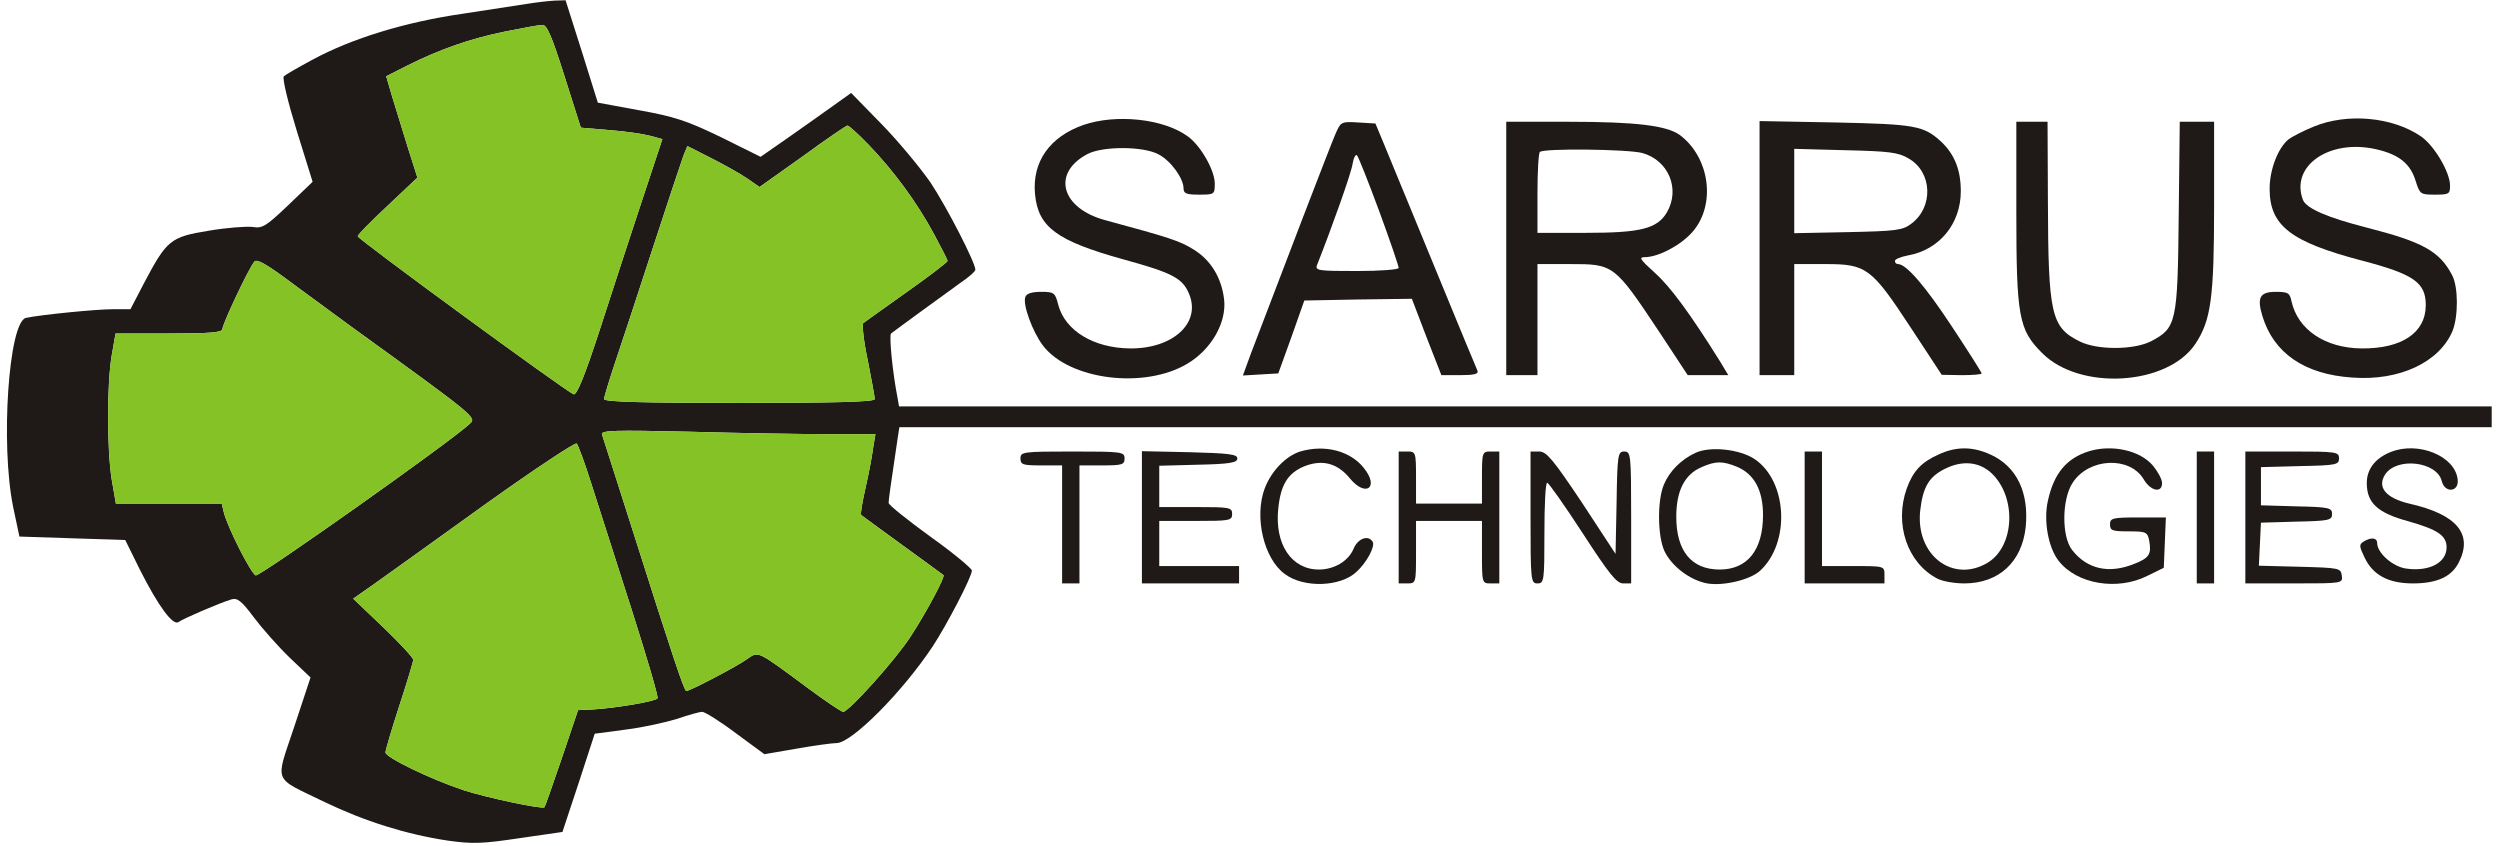
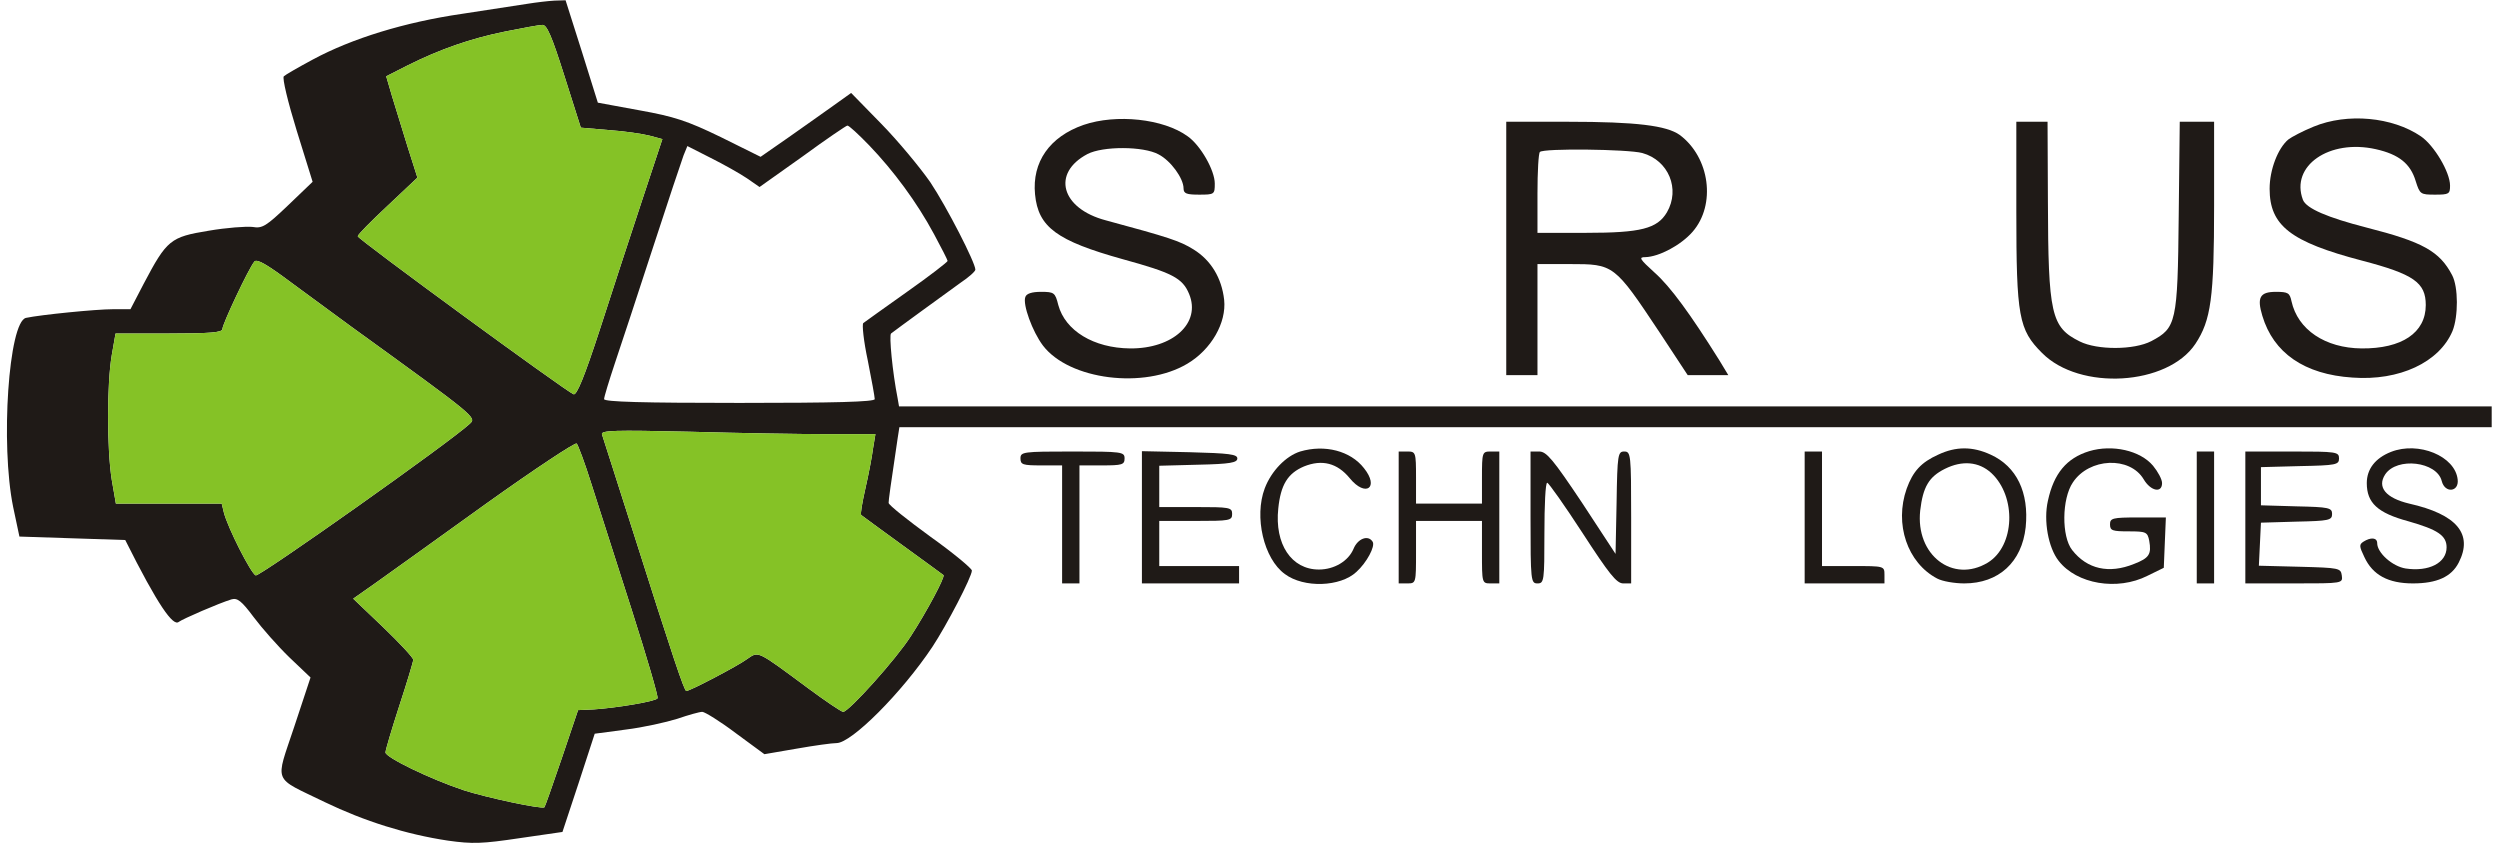
<svg xmlns="http://www.w3.org/2000/svg" width="192" height="65" viewBox="0 0 192 65" fill="none">
-   <path d="M40.531 0.288C39.865 0.394 37.6 0.741 35.495 1.061C31.098 1.7 27.02 2.953 24.009 4.58C22.917 5.166 21.904 5.752 21.797 5.859C21.664 5.992 22.117 7.858 22.783 10.018L24.009 13.963L22.117 15.776C20.438 17.375 20.145 17.562 19.399 17.429C18.919 17.375 17.4 17.482 16.015 17.722C13.083 18.202 12.817 18.415 11.031 21.801L10.019 23.747H8.686C7.38 23.747 3.117 24.173 1.997 24.413C0.665 24.706 0.025 34.117 1.011 38.942L1.491 41.208L5.542 41.341L9.619 41.474L10.738 43.74C12.15 46.539 13.296 48.112 13.723 47.765C14.043 47.526 16.814 46.326 17.773 46.033C18.226 45.899 18.546 46.139 19.479 47.392C20.119 48.245 21.344 49.632 22.224 50.485L23.849 52.031L22.597 55.816C21.131 60.241 20.891 59.628 24.942 61.601C27.98 63.067 31.204 64.08 34.402 64.56C36.294 64.827 37.04 64.8 39.892 64.373L43.196 63.894L44.449 60.108L45.674 56.349L48.073 56.029C49.379 55.87 51.164 55.47 52.017 55.203C52.87 54.91 53.722 54.67 53.935 54.67C54.122 54.67 55.295 55.39 56.494 56.296L58.706 57.922L61.184 57.496C62.543 57.256 63.902 57.069 64.249 57.069C65.394 57.069 69.258 53.204 71.603 49.685C72.696 48.032 74.641 44.3 74.641 43.82C74.641 43.66 73.202 42.461 71.444 41.208C69.685 39.928 68.246 38.782 68.246 38.622C68.246 38.408 68.379 37.395 68.939 33.663L69.072 32.81H130.204H191.362V32.011V31.211H130.204H69.045L68.939 30.598C68.539 28.572 68.272 25.746 68.432 25.613C68.805 25.319 72.616 22.547 73.762 21.721C74.402 21.294 74.908 20.841 74.908 20.708C74.908 20.174 72.723 15.909 71.444 13.99C70.644 12.844 68.965 10.818 67.686 9.511L65.368 7.139L64.062 8.072C63.369 8.578 61.797 9.671 60.598 10.524L58.413 12.044L55.348 10.524C52.763 9.271 51.777 8.951 49.112 8.472L45.914 7.885L44.688 3.966L43.436 0.021L42.583 0.048C42.103 0.074 41.197 0.181 40.531 0.288ZM43.356 5.859L44.608 9.804L46.767 9.991C47.966 10.071 49.352 10.284 49.885 10.418L50.871 10.684L49.299 15.429C48.446 18.015 46.98 22.467 46.074 25.293C44.875 28.972 44.289 30.384 44.049 30.278C43.436 30.038 27.474 18.362 27.474 18.148C27.474 18.015 28.513 16.976 29.765 15.803L32.057 13.643L31.311 11.297C30.911 10.018 30.378 8.258 30.112 7.405L29.659 5.859L31.284 5.033C33.789 3.78 36.161 2.953 38.799 2.42C40.132 2.154 41.411 1.914 41.651 1.914C41.997 1.887 42.37 2.74 43.356 5.859ZM66.754 11.164C68.619 13.11 70.404 15.509 71.737 17.988C72.296 19.028 72.776 19.961 72.776 20.041C72.776 20.121 71.364 21.214 69.658 22.414C67.926 23.64 66.407 24.733 66.3 24.813C66.194 24.919 66.327 26.199 66.647 27.692C66.94 29.158 67.18 30.491 67.18 30.651C67.18 30.864 64.115 30.944 56.787 30.944C49.379 30.944 46.394 30.864 46.394 30.651C46.394 30.491 46.767 29.265 47.22 27.905C47.673 26.572 48.979 22.6 50.125 19.081C51.271 15.563 52.337 12.364 52.496 11.937L52.79 11.217L54.575 12.124C55.588 12.63 56.813 13.323 57.373 13.697L58.333 14.363L61.637 12.017C63.422 10.711 64.995 9.645 65.075 9.645C65.181 9.618 65.927 10.311 66.754 11.164ZM26.967 25.079C36.587 32.037 36.614 32.064 36.081 32.544C34.642 33.903 19.932 44.3 19.639 44.193C19.266 44.033 17.48 40.514 17.187 39.342L17.027 38.675H12.95H8.899L8.58 36.836C8.207 34.463 8.207 29.505 8.58 27.292L8.873 25.613H12.977C16.174 25.613 17.081 25.533 17.081 25.266C17.081 24.893 19.106 20.601 19.532 20.095C19.719 19.855 20.465 20.281 22.357 21.694C23.769 22.734 25.848 24.253 26.967 25.079ZM63.529 33.343H67.233L67.047 34.463C66.967 35.103 66.7 36.489 66.46 37.529C66.221 38.595 66.061 39.502 66.141 39.555C66.194 39.608 67.633 40.648 69.312 41.874C70.991 43.1 72.403 44.113 72.456 44.167C72.616 44.273 71.15 47.019 69.951 48.858C68.832 50.618 65.181 54.67 64.755 54.67C64.622 54.67 63.396 53.843 62.063 52.857C58.066 49.898 58.279 50.005 57.373 50.618C56.654 51.151 52.976 53.07 52.71 53.07C52.55 53.07 51.724 50.618 48.526 40.541C47.327 36.809 46.314 33.583 46.234 33.37C46.127 33.05 47.14 33.024 52.95 33.157C56.734 33.264 61.477 33.343 63.529 33.343ZM45.435 37.209C45.941 38.808 47.327 43.127 48.499 46.779C49.672 50.458 50.578 53.524 50.498 53.63C50.365 53.87 47.273 54.377 45.594 54.483L44.395 54.537L43.143 58.242C42.45 60.268 41.864 61.947 41.81 62.001C41.597 62.161 37.36 61.254 35.628 60.695C32.99 59.815 29.605 58.162 29.605 57.789C29.605 57.602 30.085 56.003 30.671 54.19C31.258 52.404 31.737 50.804 31.737 50.671C31.737 50.511 30.698 49.392 29.419 48.165L27.127 45.979L28.832 44.78C29.765 44.113 33.576 41.394 37.307 38.702C41.038 36.036 44.182 33.957 44.289 34.063C44.395 34.17 44.928 35.583 45.435 37.209Z" fill="#1F1A17" />
+   <path d="M40.531 0.288C39.865 0.394 37.6 0.741 35.495 1.061C31.098 1.7 27.02 2.953 24.009 4.58C22.917 5.166 21.904 5.752 21.797 5.859C21.664 5.992 22.117 7.858 22.783 10.018L24.009 13.963L22.117 15.776C20.438 17.375 20.145 17.562 19.399 17.429C18.919 17.375 17.4 17.482 16.015 17.722C13.083 18.202 12.817 18.415 11.031 21.801L10.019 23.747H8.686C7.38 23.747 3.117 24.173 1.997 24.413C0.665 24.706 0.025 34.117 1.011 38.942L1.491 41.208L5.542 41.341L9.619 41.474C12.15 46.539 13.296 48.112 13.723 47.765C14.043 47.526 16.814 46.326 17.773 46.033C18.226 45.899 18.546 46.139 19.479 47.392C20.119 48.245 21.344 49.632 22.224 50.485L23.849 52.031L22.597 55.816C21.131 60.241 20.891 59.628 24.942 61.601C27.98 63.067 31.204 64.08 34.402 64.56C36.294 64.827 37.04 64.8 39.892 64.373L43.196 63.894L44.449 60.108L45.674 56.349L48.073 56.029C49.379 55.87 51.164 55.47 52.017 55.203C52.87 54.91 53.722 54.67 53.935 54.67C54.122 54.67 55.295 55.39 56.494 56.296L58.706 57.922L61.184 57.496C62.543 57.256 63.902 57.069 64.249 57.069C65.394 57.069 69.258 53.204 71.603 49.685C72.696 48.032 74.641 44.3 74.641 43.82C74.641 43.66 73.202 42.461 71.444 41.208C69.685 39.928 68.246 38.782 68.246 38.622C68.246 38.408 68.379 37.395 68.939 33.663L69.072 32.81H130.204H191.362V32.011V31.211H130.204H69.045L68.939 30.598C68.539 28.572 68.272 25.746 68.432 25.613C68.805 25.319 72.616 22.547 73.762 21.721C74.402 21.294 74.908 20.841 74.908 20.708C74.908 20.174 72.723 15.909 71.444 13.99C70.644 12.844 68.965 10.818 67.686 9.511L65.368 7.139L64.062 8.072C63.369 8.578 61.797 9.671 60.598 10.524L58.413 12.044L55.348 10.524C52.763 9.271 51.777 8.951 49.112 8.472L45.914 7.885L44.688 3.966L43.436 0.021L42.583 0.048C42.103 0.074 41.197 0.181 40.531 0.288ZM43.356 5.859L44.608 9.804L46.767 9.991C47.966 10.071 49.352 10.284 49.885 10.418L50.871 10.684L49.299 15.429C48.446 18.015 46.98 22.467 46.074 25.293C44.875 28.972 44.289 30.384 44.049 30.278C43.436 30.038 27.474 18.362 27.474 18.148C27.474 18.015 28.513 16.976 29.765 15.803L32.057 13.643L31.311 11.297C30.911 10.018 30.378 8.258 30.112 7.405L29.659 5.859L31.284 5.033C33.789 3.78 36.161 2.953 38.799 2.42C40.132 2.154 41.411 1.914 41.651 1.914C41.997 1.887 42.37 2.74 43.356 5.859ZM66.754 11.164C68.619 13.11 70.404 15.509 71.737 17.988C72.296 19.028 72.776 19.961 72.776 20.041C72.776 20.121 71.364 21.214 69.658 22.414C67.926 23.64 66.407 24.733 66.3 24.813C66.194 24.919 66.327 26.199 66.647 27.692C66.94 29.158 67.18 30.491 67.18 30.651C67.18 30.864 64.115 30.944 56.787 30.944C49.379 30.944 46.394 30.864 46.394 30.651C46.394 30.491 46.767 29.265 47.22 27.905C47.673 26.572 48.979 22.6 50.125 19.081C51.271 15.563 52.337 12.364 52.496 11.937L52.79 11.217L54.575 12.124C55.588 12.63 56.813 13.323 57.373 13.697L58.333 14.363L61.637 12.017C63.422 10.711 64.995 9.645 65.075 9.645C65.181 9.618 65.927 10.311 66.754 11.164ZM26.967 25.079C36.587 32.037 36.614 32.064 36.081 32.544C34.642 33.903 19.932 44.3 19.639 44.193C19.266 44.033 17.48 40.514 17.187 39.342L17.027 38.675H12.95H8.899L8.58 36.836C8.207 34.463 8.207 29.505 8.58 27.292L8.873 25.613H12.977C16.174 25.613 17.081 25.533 17.081 25.266C17.081 24.893 19.106 20.601 19.532 20.095C19.719 19.855 20.465 20.281 22.357 21.694C23.769 22.734 25.848 24.253 26.967 25.079ZM63.529 33.343H67.233L67.047 34.463C66.967 35.103 66.7 36.489 66.46 37.529C66.221 38.595 66.061 39.502 66.141 39.555C66.194 39.608 67.633 40.648 69.312 41.874C70.991 43.1 72.403 44.113 72.456 44.167C72.616 44.273 71.15 47.019 69.951 48.858C68.832 50.618 65.181 54.67 64.755 54.67C64.622 54.67 63.396 53.843 62.063 52.857C58.066 49.898 58.279 50.005 57.373 50.618C56.654 51.151 52.976 53.07 52.71 53.07C52.55 53.07 51.724 50.618 48.526 40.541C47.327 36.809 46.314 33.583 46.234 33.37C46.127 33.05 47.14 33.024 52.95 33.157C56.734 33.264 61.477 33.343 63.529 33.343ZM45.435 37.209C45.941 38.808 47.327 43.127 48.499 46.779C49.672 50.458 50.578 53.524 50.498 53.63C50.365 53.87 47.273 54.377 45.594 54.483L44.395 54.537L43.143 58.242C42.45 60.268 41.864 61.947 41.81 62.001C41.597 62.161 37.36 61.254 35.628 60.695C32.99 59.815 29.605 58.162 29.605 57.789C29.605 57.602 30.085 56.003 30.671 54.19C31.258 52.404 31.737 50.804 31.737 50.671C31.737 50.511 30.698 49.392 29.419 48.165L27.127 45.979L28.832 44.78C29.765 44.113 33.576 41.394 37.307 38.702C41.038 36.036 44.182 33.957 44.289 34.063C44.395 34.17 44.928 35.583 45.435 37.209Z" fill="#1F1A17" />
  <path d="M43.356 5.859L44.608 9.804L46.767 9.991C47.966 10.071 49.352 10.284 49.885 10.418L50.871 10.684L49.299 15.429C48.446 18.015 46.98 22.467 46.074 25.293C44.875 28.972 44.289 30.384 44.049 30.278C43.436 30.038 27.474 18.362 27.474 18.148C27.474 18.015 28.513 16.976 29.765 15.803L32.057 13.643L31.311 11.297C30.911 10.018 30.378 8.258 30.112 7.405L29.659 5.859L31.284 5.033C33.789 3.78 36.161 2.953 38.799 2.42C40.132 2.154 41.411 1.914 41.651 1.914C41.997 1.887 42.37 2.74 43.356 5.859Z" fill="#85C226" />
  <path d="M26.967 25.079C36.587 32.037 36.614 32.064 36.081 32.544C34.642 33.903 19.932 44.3 19.639 44.193C19.266 44.033 17.48 40.514 17.187 39.342L17.027 38.675H12.95H8.899L8.58 36.836C8.207 34.463 8.207 29.505 8.58 27.292L8.873 25.613H12.977C16.174 25.613 17.081 25.533 17.081 25.266C17.081 24.893 19.106 20.601 19.532 20.095C19.719 19.855 20.465 20.281 22.357 21.694C23.769 22.734 25.848 24.253 26.967 25.079Z" fill="#85C226" />
  <path d="M45.435 37.209C45.941 38.808 47.327 43.127 48.499 46.779C49.672 50.458 50.578 53.524 50.498 53.63C50.365 53.87 47.273 54.377 45.594 54.483L44.395 54.537L43.143 58.242C42.45 60.268 41.864 61.947 41.81 62.001C41.597 62.161 37.36 61.254 35.628 60.695C32.99 59.815 29.605 58.162 29.605 57.789C29.605 57.602 30.085 56.003 30.671 54.19C31.258 52.404 31.737 50.804 31.737 50.671C31.737 50.511 30.698 49.392 29.419 48.165L27.127 45.979L28.832 44.78C29.765 44.113 33.576 41.394 37.307 38.702C41.038 36.036 44.182 33.957 44.289 34.063C44.395 34.17 44.928 35.583 45.435 37.209Z" fill="#85C226" />
  <path d="M63.529 33.343H67.233L67.047 34.463C66.967 35.103 66.7 36.489 66.46 37.529C66.221 38.595 66.061 39.502 66.141 39.555C66.194 39.608 67.633 40.648 69.312 41.874C70.991 43.1 72.403 44.113 72.456 44.167C72.616 44.273 71.15 47.019 69.951 48.858C68.832 50.618 65.181 54.67 64.755 54.67C64.622 54.67 63.396 53.843 62.063 52.857C58.066 49.898 58.279 50.005 57.373 50.618C56.654 51.151 52.976 53.07 52.71 53.07C52.55 53.07 51.724 50.618 48.526 40.541C47.327 36.809 46.314 33.583 46.234 33.37C46.127 33.05 47.14 33.024 52.95 33.157C56.734 33.264 61.477 33.343 63.529 33.343Z" fill="#85C226" />
-   <path d="M66.754 11.164C68.619 13.11 70.404 15.509 71.737 17.988C72.296 19.028 72.776 19.961 72.776 20.041C72.776 20.121 71.364 21.214 69.658 22.414C67.926 23.64 66.407 24.733 66.3 24.813C66.194 24.919 66.327 26.199 66.647 27.692C66.94 29.158 67.18 30.491 67.18 30.651C67.18 30.864 64.115 30.944 56.787 30.944C49.379 30.944 46.394 30.864 46.394 30.651C46.394 30.491 46.767 29.265 47.22 27.905C47.673 26.572 48.979 22.6 50.125 19.081C51.271 15.563 52.337 12.364 52.496 11.937L52.79 11.217L54.575 12.124C55.588 12.63 56.813 13.323 57.373 13.697L58.333 14.363L61.637 12.017C63.422 10.711 64.995 9.645 65.075 9.645C65.181 9.618 65.927 10.311 66.754 11.164Z" fill="#85C226" />
  <path d="M83.222 9.591C80.611 10.498 79.251 12.444 79.491 14.923C79.731 17.455 81.17 18.495 86.233 19.908C90.017 20.948 90.817 21.347 91.323 22.574C92.256 24.813 90.071 26.786 86.793 26.759C83.995 26.732 81.81 25.399 81.277 23.427C81.037 22.467 80.957 22.414 79.944 22.414C79.251 22.414 78.825 22.547 78.745 22.814C78.532 23.373 79.278 25.453 80.104 26.546C82.129 29.185 87.886 29.905 91.19 27.932C93.029 26.839 94.201 24.786 94.015 23.027C93.828 21.347 93.002 19.988 91.67 19.161C90.604 18.495 89.751 18.228 84.928 16.922C81.49 16.016 80.744 13.297 83.515 11.831C84.688 11.217 87.806 11.217 88.978 11.857C89.911 12.337 90.897 13.697 90.897 14.47C90.897 14.87 91.137 14.949 92.096 14.949C93.269 14.949 93.295 14.923 93.295 14.096C93.295 13.083 92.203 11.164 91.217 10.471C89.351 9.111 85.727 8.738 83.222 9.591Z" fill="#1F1A17" />
  <path d="M177.691 9.724C176.839 10.071 175.986 10.524 175.746 10.711C174.947 11.377 174.307 13.03 174.307 14.496C174.307 17.322 175.906 18.575 181.395 20.014C185.366 21.054 186.299 21.694 186.299 23.427C186.299 25.559 184.46 26.786 181.369 26.759C178.571 26.732 176.466 25.319 175.986 23.133C175.853 22.494 175.719 22.414 174.787 22.414C173.561 22.414 173.321 22.84 173.747 24.253C174.6 27.105 176.972 28.758 180.676 28.998C184.274 29.265 187.338 27.825 188.351 25.426C188.804 24.306 188.804 22.04 188.324 21.134C187.365 19.295 186.059 18.575 181.769 17.482C178.757 16.709 177.132 16.016 176.865 15.349C175.879 12.737 178.891 10.658 182.461 11.457C184.247 11.857 185.126 12.577 185.526 13.91C185.846 14.923 185.899 14.949 187.018 14.949C188.084 14.949 188.164 14.896 188.164 14.256C188.164 13.217 186.938 11.164 185.926 10.471C183.741 8.978 180.276 8.658 177.691 9.724Z" fill="#1F1A17" />
-   <path d="M102.542 10.338C102.169 11.191 98.305 21.267 96.067 27.159L95.454 28.838L96.813 28.758L98.172 28.678L99.184 25.879L100.171 23.08L104.301 23L108.432 22.947L109.551 25.879L110.697 28.811H112.136C113.202 28.811 113.575 28.732 113.468 28.465C113.068 27.559 109.124 17.935 108.165 15.616C107.552 14.15 106.753 12.177 106.353 11.217L105.633 9.485L104.301 9.405C102.995 9.325 102.969 9.351 102.542 10.338ZM105.927 16.229C106.753 18.468 107.419 20.441 107.419 20.574C107.419 20.707 106.007 20.814 104.194 20.814C101.236 20.814 100.97 20.788 101.157 20.334C102.302 17.429 103.768 13.323 103.875 12.604C103.955 12.124 104.115 11.804 104.221 11.937C104.328 12.044 105.101 13.99 105.927 16.229Z" fill="#1F1A17" />
  <path d="M115.68 19.081V28.812H116.879H118.078V24.546V20.281H120.557C123.941 20.281 123.968 20.281 127.459 25.533L129.617 28.812H131.19H132.735L132.042 27.665C129.804 24.093 128.285 22.014 127.086 20.948C125.913 19.881 125.833 19.748 126.366 19.748C127.405 19.721 129.084 18.841 129.99 17.802C131.802 15.723 131.323 12.097 129.004 10.364C127.992 9.644 125.673 9.351 120.424 9.351H115.68V19.081ZM126.126 11.751C128.152 12.31 129.058 14.523 128.018 16.309C127.272 17.562 126.02 17.882 121.809 17.882H118.078V14.87C118.078 13.19 118.158 11.751 118.265 11.671C118.531 11.377 125.034 11.457 126.126 11.751Z" fill="#1F1A17" />
-   <path d="M135.134 19.055V28.812H136.466H137.798V24.546V20.281H140.17C143.341 20.281 143.714 20.548 146.726 25.133L149.124 28.785L150.67 28.812C151.496 28.812 152.189 28.758 152.189 28.678C152.189 28.598 151.176 26.999 149.924 25.106C147.872 21.987 146.406 20.281 145.766 20.281C145.633 20.281 145.526 20.174 145.526 20.041C145.526 19.908 145.98 19.721 146.539 19.615C148.938 19.188 150.59 17.189 150.59 14.683C150.59 13.057 150.11 11.857 149.097 10.897C147.738 9.644 147.099 9.538 140.943 9.405L135.134 9.298V19.055ZM146.592 12.177C148.405 13.217 148.511 15.909 146.779 17.189C146.113 17.695 145.58 17.748 141.902 17.828L137.798 17.909V14.683V11.431L141.742 11.537C145.1 11.617 145.793 11.697 146.592 12.177Z" fill="#1F1A17" />
  <path d="M154.854 16.229C154.854 24.333 155.04 25.319 156.826 27.105C159.73 30.038 166.472 29.611 168.604 26.412C169.803 24.6 170.043 22.893 170.043 15.803V9.351H168.737H167.405L167.325 16.602C167.245 24.786 167.139 25.186 165.22 26.199C163.887 26.892 161.063 26.892 159.73 26.226C157.518 25.133 157.305 24.146 157.279 15.403L157.252 9.351H156.053H154.854V16.229Z" fill="#1F1A17" />
  <path d="M99.851 34.676C98.758 35.023 97.639 36.169 97.133 37.502C96.307 39.688 97.053 42.914 98.678 44.087C100.144 45.18 102.942 45.073 104.168 43.927C104.967 43.207 105.634 41.954 105.42 41.607C105.074 41.048 104.274 41.367 103.955 42.141C103.555 43.1 102.462 43.74 101.29 43.74C99.185 43.74 97.879 41.794 98.172 39.048C98.359 37.236 98.891 36.356 100.144 35.823C101.53 35.263 102.702 35.556 103.662 36.729C104.887 38.222 105.953 37.449 104.754 35.956C103.715 34.623 101.743 34.117 99.851 34.676Z" fill="#1F1A17" />
-   <path d="M130.203 34.783C129.111 35.289 128.205 36.196 127.778 37.236C127.272 38.462 127.299 41.181 127.832 42.327C128.391 43.5 129.804 44.566 131.11 44.806C132.335 45.02 134.387 44.54 135.16 43.847C137.505 41.714 137.292 36.969 134.76 35.263C133.614 34.49 131.323 34.25 130.203 34.783ZM133.401 35.849C134.734 36.409 135.4 37.662 135.4 39.555C135.4 42.247 134.201 43.74 132.069 43.74C129.91 43.74 128.738 42.327 128.738 39.688C128.738 37.689 129.377 36.436 130.683 35.876C131.776 35.396 132.282 35.396 133.401 35.849Z" fill="#1F1A17" />
  <path d="M148.858 34.916C147.552 35.503 146.912 36.196 146.433 37.529C145.473 40.248 146.486 43.233 148.778 44.433C149.177 44.646 150.11 44.806 150.856 44.806C153.494 44.806 155.28 43.18 155.573 40.488C155.839 37.822 154.88 35.823 152.881 34.916C151.496 34.276 150.217 34.276 148.858 34.916ZM152.935 36.329C154.88 38.142 154.747 41.927 152.668 43.207C149.977 44.833 147.099 42.62 147.472 39.208C147.685 37.395 148.138 36.622 149.364 36.009C150.696 35.343 151.975 35.449 152.935 36.329Z" fill="#1F1A17" />
  <path d="M160.45 34.65C158.718 35.183 157.732 36.356 157.279 38.462C156.932 39.981 157.305 42.061 158.105 43.074C159.49 44.86 162.608 45.393 164.927 44.22L166.179 43.607L166.259 41.661L166.339 39.741H164.18C162.235 39.741 162.049 39.795 162.049 40.275C162.049 40.754 162.235 40.808 163.488 40.808C164.82 40.808 164.927 40.861 165.06 41.527C165.246 42.567 165.06 42.86 163.887 43.313C161.969 44.087 160.29 43.713 159.144 42.247C158.318 41.208 158.344 38.302 159.197 37.049C160.45 35.156 163.568 35.023 164.634 36.809C165.166 37.715 166.046 37.902 166.046 37.102C166.046 36.809 165.726 36.222 165.353 35.769C164.367 34.596 162.235 34.117 160.45 34.65Z" fill="#1F1A17" />
  <path d="M183.634 34.703C182.408 35.183 181.769 36.036 181.769 37.102C181.769 38.622 182.595 39.395 184.966 40.035C187.205 40.674 187.898 41.127 187.898 42.034C187.898 43.233 186.539 43.927 184.753 43.66C183.741 43.5 182.568 42.46 182.568 41.714C182.568 41.288 182.088 41.234 181.502 41.607C181.182 41.821 181.182 41.954 181.582 42.78C182.222 44.166 183.421 44.806 185.313 44.806C187.152 44.806 188.271 44.3 188.83 43.207C189.95 41.021 188.697 39.501 185.02 38.675C183.234 38.248 182.541 37.422 183.181 36.436C184.087 35.076 187.152 35.449 187.525 36.942C187.764 37.902 188.857 37.795 188.75 36.836C188.564 35.023 185.739 33.877 183.634 34.703Z" fill="#1F1A17" />
  <path d="M78.372 35.209C78.372 35.689 78.559 35.743 79.971 35.743H81.57V40.275V44.806H82.236H82.902V40.275V35.743H84.635C86.18 35.743 86.367 35.689 86.367 35.209C86.367 34.703 86.18 34.676 82.369 34.676C78.559 34.676 78.372 34.703 78.372 35.209Z" fill="#1F1A17" />
  <path d="M87.699 39.741V44.806H91.43H95.161V44.14V43.473H92.096H89.031V41.741V40.008H91.829C94.441 40.008 94.628 39.981 94.628 39.475C94.628 38.968 94.441 38.942 91.829 38.942H89.031V37.342V35.769L92.043 35.689C94.494 35.636 95.027 35.529 95.027 35.209C95.027 34.89 94.414 34.81 91.376 34.73L87.699 34.65V39.741Z" fill="#1F1A17" />
  <path d="M107.419 39.741V44.806H108.085C108.751 44.806 108.751 44.78 108.751 42.407V40.008H111.283H113.815V42.407C113.815 44.78 113.815 44.806 114.481 44.806H115.147V39.741V34.676H114.481C113.841 34.676 113.815 34.73 113.815 36.676V38.675H111.283H108.751V36.676C108.751 34.73 108.725 34.676 108.085 34.676H107.419V39.741Z" fill="#1F1A17" />
  <path d="M117.545 39.741C117.545 44.62 117.572 44.806 118.078 44.806C118.585 44.806 118.611 44.62 118.611 40.941C118.611 38.808 118.691 37.075 118.825 37.075C118.931 37.075 120.157 38.808 121.543 40.941C123.568 44.06 124.154 44.806 124.661 44.806H125.273V39.741C125.273 34.89 125.247 34.676 124.741 34.676C124.261 34.676 124.208 34.89 124.154 38.595L124.074 42.54L121.489 38.595C119.278 35.289 118.771 34.676 118.212 34.676H117.545V39.741Z" fill="#1F1A17" />
  <path d="M138.598 39.741V44.806H141.662H144.727V44.14C144.727 43.473 144.7 43.473 142.329 43.473H139.93V39.075V34.676H139.264H138.598V39.741Z" fill="#1F1A17" />
  <path d="M168.711 39.741V44.806H169.377H170.043V39.741V34.676H169.377H168.711V39.741Z" fill="#1F1A17" />
  <path d="M172.442 39.741V44.806H176.199C179.93 44.806 179.93 44.806 179.85 44.193C179.77 43.633 179.663 43.607 176.625 43.527L173.481 43.447L173.561 41.794L173.641 40.141L176.386 40.061C178.864 40.008 179.104 39.955 179.104 39.475C179.104 38.995 178.864 38.942 176.386 38.888L173.641 38.808V37.342V35.876L176.652 35.796C179.423 35.743 179.637 35.689 179.637 35.209C179.637 34.703 179.45 34.676 176.039 34.676H172.442V39.741Z" fill="#1F1A17" />
</svg>